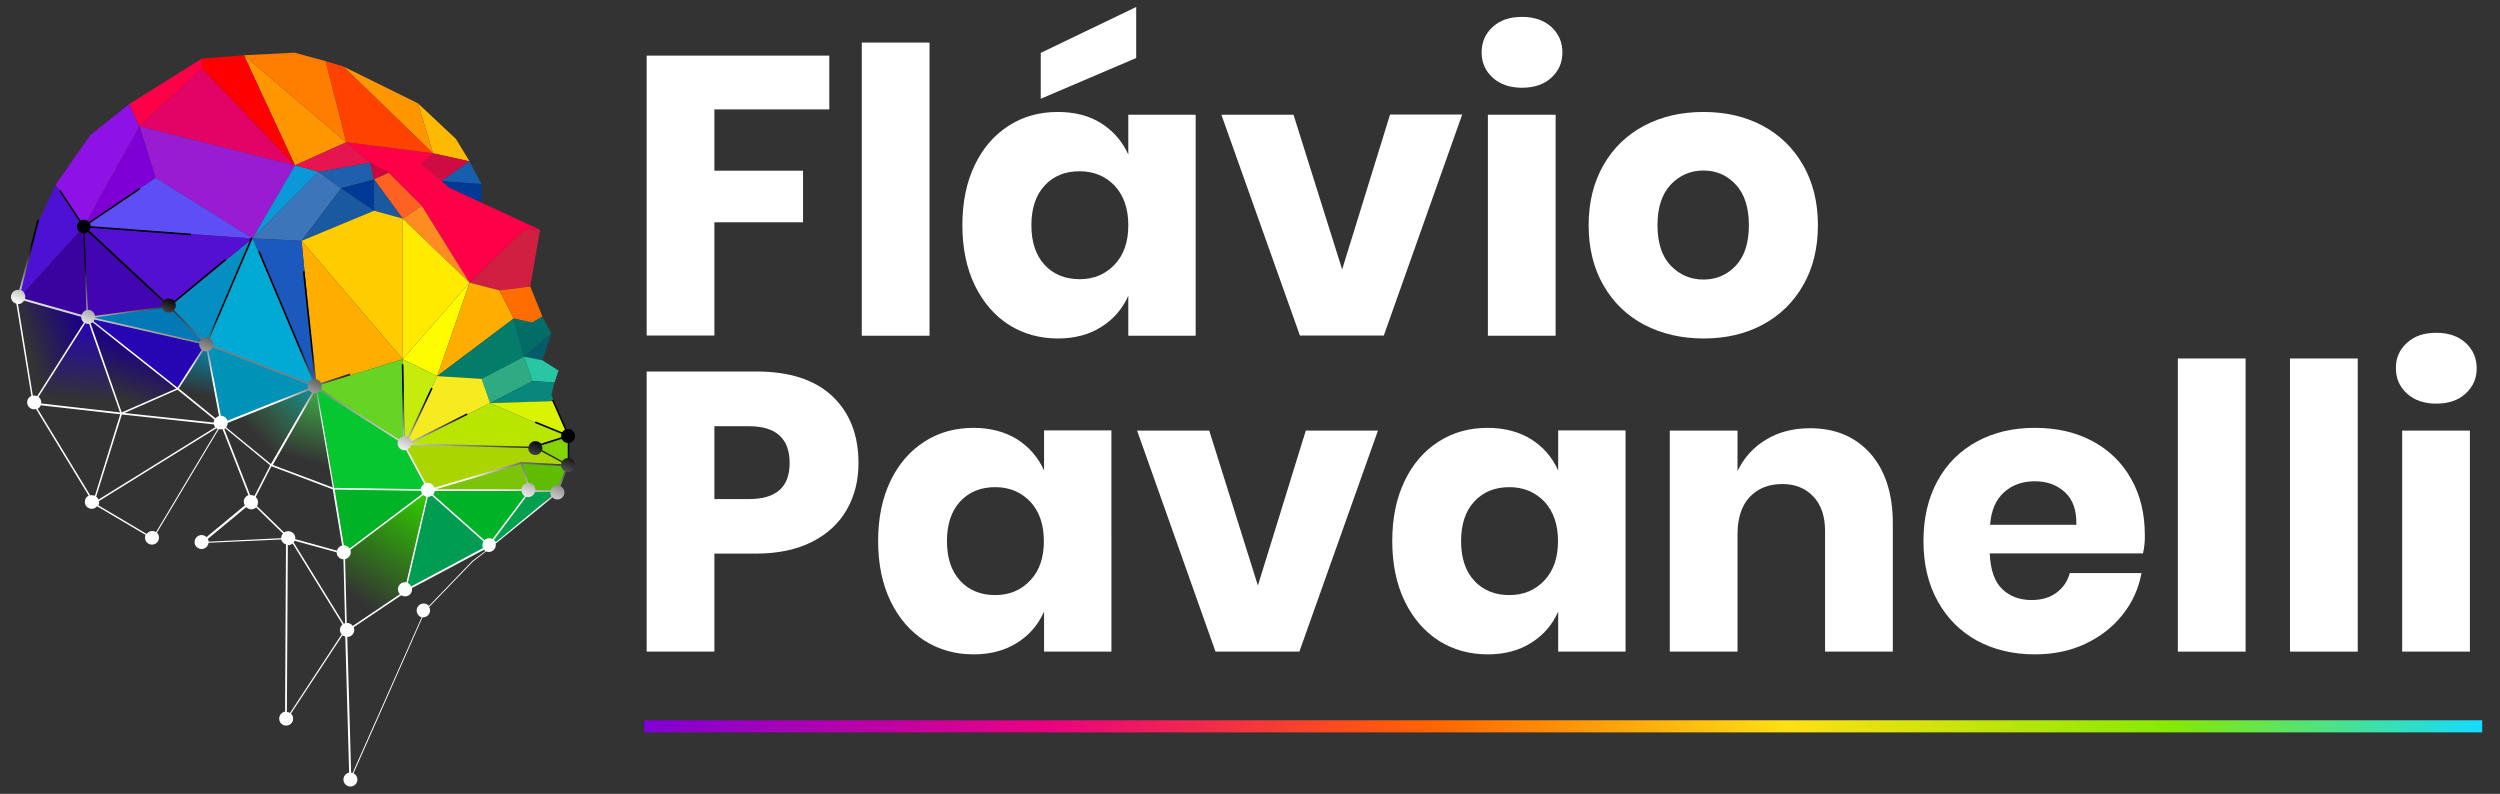
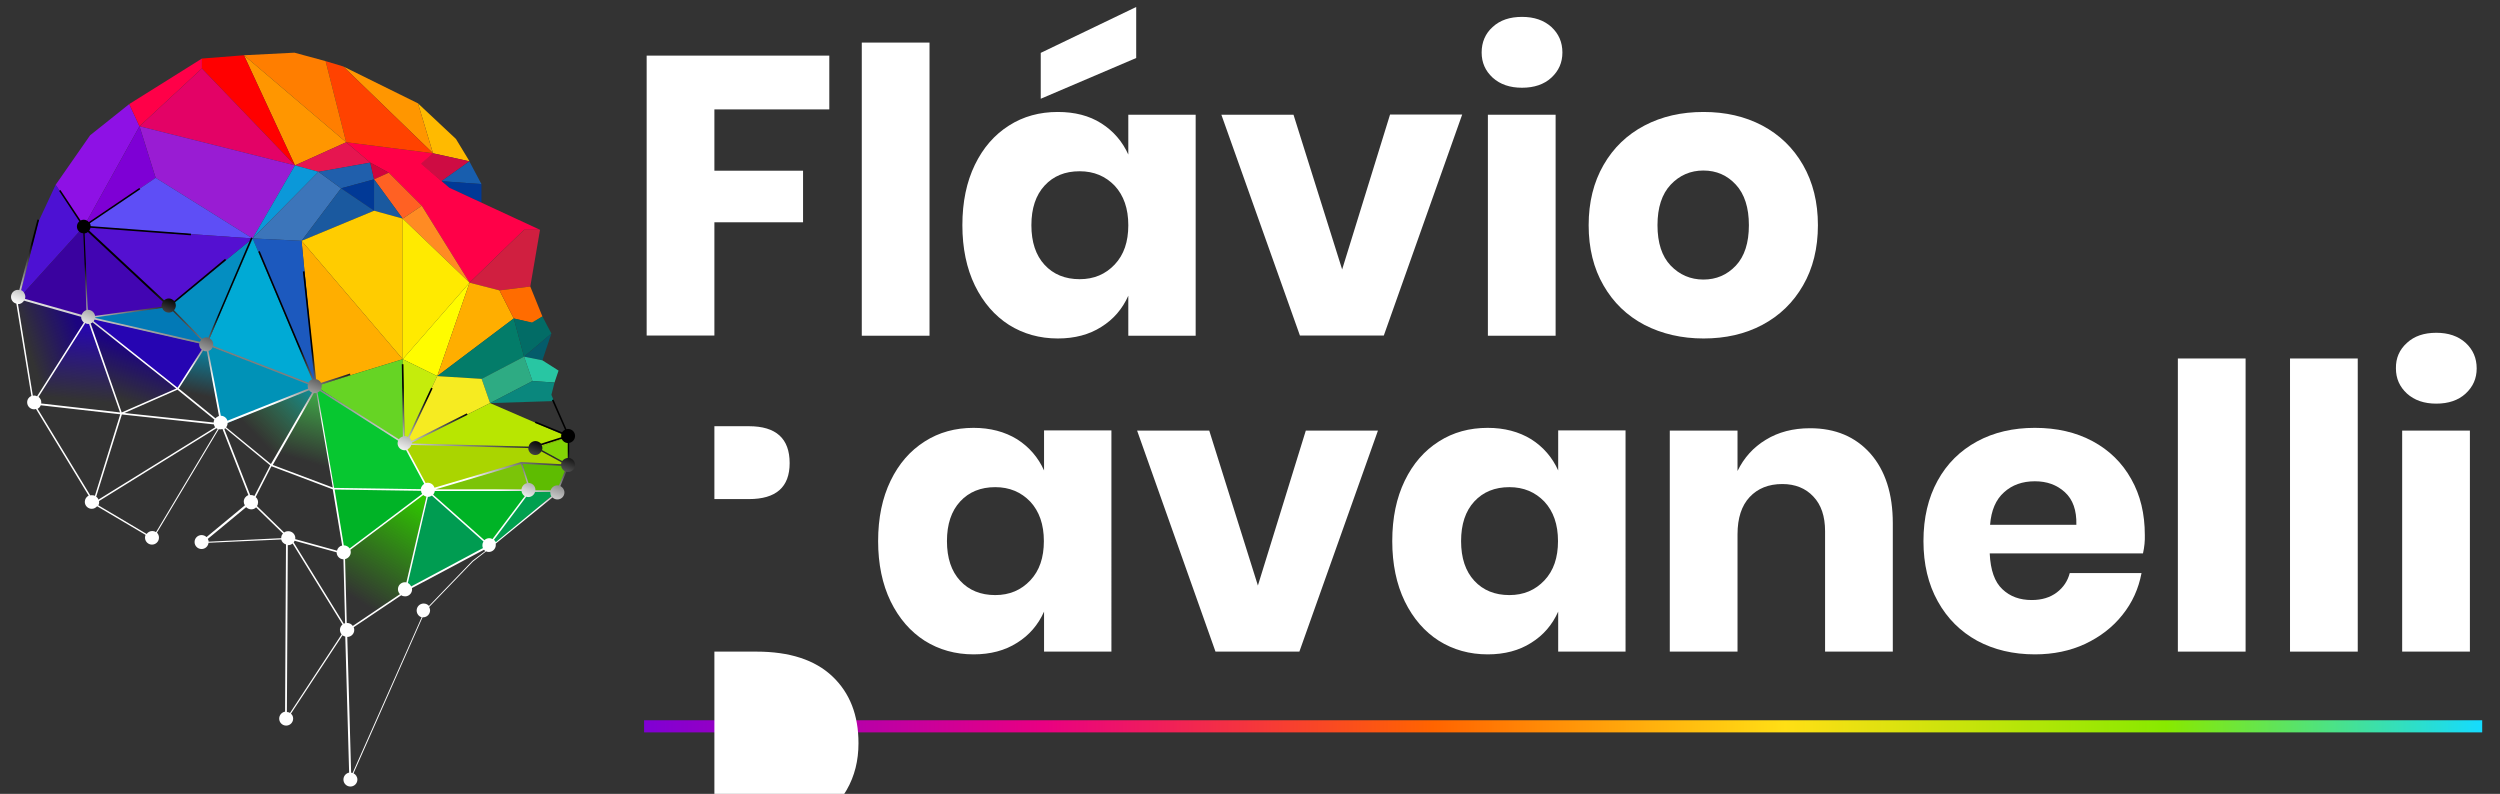
<svg xmlns="http://www.w3.org/2000/svg" id="Camada_1" x="0px" y="0px" viewBox="0 0 1362 432.5" style="enable-background:new 0 0 1362 432.5;" xml:space="preserve">
  <rect x="0" y="0" width="1362" height="432.5" fill="#333333" stroke="none" />
  <style type="text/css">	.st0{fill:url(#SVGID_1_);}	.st1{fill:url(#SVGID_00000075843067254021368240000001343405314643510693_);}	.st2{fill:#2605B2;}	.st3{fill:url(#SVGID_00000085948312944590930960000016947351622049816986_);}	.st4{fill:url(#SVGID_00000126305888736042602000000011821915805263628707_);}	.st5{fill:url(#SVGID_00000021091108966356774900000001162093339704382601_);}	.st6{fill:url(#SVGID_00000052817993369117698390000017060921341869179829_);}	.st7{fill:url(#SVGID_00000029725396572323818020000007666029224372295820_);}	.st8{fill:#8E11E5;}	.st9{fill:#FFBA00;}	.st10{fill:#CE0C43;}	.st11{fill:#185EAE;}	.st12{fill:#013996;}	.st13{fill:#FF0048;}	.st14{fill:#FF9600;}	.st15{fill:#FF4200;}	.st16{fill:#FF7E00;}	.st17{fill:#FF0000;}	.st18{fill:#E30266;}	.st19{fill:#991CD3;}	.st20{fill:#7E00D5;}	.st21{fill:#5E4EF6;}	.st22{fill:#E61550;}	.st23{fill:#0B98D9;}	.st24{fill:#3C75BA;}	.st25{fill:#205FAC;}	.st26{fill:#D1033D;}	.st27{fill:#FF6123;}	.st28{fill:#1A599F;}	.st29{fill:#FF8B23;}	.st30{fill:#FFCC00;}	.st31{fill:#FFEA00;}	.st32{fill:#FFFC00;}	.st33{fill:#D01F40;}	.st34{fill:#FFAE00;}	.st35{fill:#FF6C00;}	.st36{fill:#037C69;}	.st37{fill:#026C66;}	.st38{fill:#045B6A;}	.st39{fill:#2EAB83;}	.st40{fill:#28C6A3;}	.st41{fill:#0A877D;}	.st42{fill:#1C59BE;}	.st43{fill:#66D424;}	.st44{fill:#C5EC0C;}	.st45{fill:#F6EB21;}	.st46{fill:#B8E601;}	.st47{fill:#D9F300;}	.st48{fill:#00AAD5;}	.st49{fill:#048EC1;}	.st50{fill:#5410D1;}	.st51{fill:#4205B2;}	.st52{fill:#4D11D3;}	.st53{fill:#3A029F;}	.st54{fill:#0279B6;}	.st55{fill:#0092B7;}	.st56{fill:#07C730;}	.st57{fill:#AAD500;}	.st58{fill:#7BC408;}	.st59{fill:#83D305;}	.st60{fill:#00B326;}	.st61{fill:#009C51;}	.st62{fill:#5EBC01;}	.st63{fill:#01A04F;}	.st64{fill:url(#SVGID_00000090296380730890424310000013676545871665932210_);}	.st65{fill:url(#SVGID_00000058565150433434517700000007519787637303846305_);}	.st66{fill:#FFFFFF;}</style>
  <g>
    <linearGradient id="SVGID_1_" gradientUnits="userSpaceOnUse" x1="171.597" y1="204.751" x2="138.811" y2="236.659">
      <stop offset="0" style="stop-color:#0092B7" />
      <stop offset="1" style="stop-color:#40B449;stop-opacity:0" />
    </linearGradient>
    <polygon class="st0" points="147.7,252.5 171.9,210.7 171.9,210.3 120.3,230.2  " />
    <linearGradient id="SVGID_00000037672368866547128490000007686546445794206348_" gradientUnits="userSpaceOnUse" x1="115.722" y1="184.944" x2="109.574" y2="215.39">
      <stop offset="0" style="stop-color:#0092B7" />
      <stop offset="1" style="stop-color:#0092B7;stop-opacity:0" />
    </linearGradient>
    <polygon style="fill:url(#SVGID_00000037672368866547128490000007686546445794206348_);" points="96.8,211.9 119.2,230.1   120.3,229.3 112.6,187.9  " />
    <polygon class="st2" points="112.6,187.9 47.8,173 96.8,211.9  " />
    <linearGradient id="SVGID_00000127028372392859105850000007783324790613532088_" gradientUnits="userSpaceOnUse" x1="73.107" y1="189.776" x2="63.74" y2="216.707">
      <stop offset="0" style="stop-color:#1C0480" />
      <stop offset="1" style="stop-color:#1C0480;stop-opacity:0" />
    </linearGradient>
    <polygon style="fill:url(#SVGID_00000127028372392859105850000007783324790613532088_);" points="96.6,211.7 47.8,173 66.1,225.4    " />
    <linearGradient id="SVGID_00000050653607109301427690000004670151664377841342_" gradientUnits="userSpaceOnUse" x1="43.28" y1="180.175" x2="15.179" y2="190.127">
      <stop offset="0" style="stop-color:#1C0480" />
      <stop offset="0.995" style="stop-color:#1C0480;stop-opacity:0" />
    </linearGradient>
    <polygon style="fill:url(#SVGID_00000050653607109301427690000004670151664377841342_);" points="47.8,173 8.8,162 18.3,219.4  " />
    <linearGradient id="SVGID_00000027602280752940646030000017834605558062952376_" gradientUnits="userSpaceOnUse" x1="46.648" y1="176.67" x2="42.658" y2="217.898">
      <stop offset="0" style="stop-color:#2605B2" />
      <stop offset="1" style="stop-color:#2605B2;stop-opacity:0" />
    </linearGradient>
    <polygon style="fill:url(#SVGID_00000027602280752940646030000017834605558062952376_);" points="18.7,219.9 66.1,225.4 47.6,173   18.3,219.4  " />
    <linearGradient id="SVGID_00000139279605453652922670000013675695290627760816_" gradientUnits="userSpaceOnUse" x1="229.394" y1="271.209" x2="194.707" y2="326.972">
      <stop offset="0" style="stop-color:#2FC700" />
      <stop offset="1" style="stop-color:#2FC700;stop-opacity:0" />
    </linearGradient>
    <polygon style="fill:url(#SVGID_00000139279605453652922670000013675695290627760816_);" points="220.5,322.4 233.1,266.8   187.5,301.7 188.4,344.4  " />
    <linearGradient id="SVGID_00000067958416755656576460000010506618797127917194_" gradientUnits="userSpaceOnUse" x1="178.796" y1="211.025" x2="167.087" y2="251.421">
      <stop offset="0" style="stop-color:#40B449" />
      <stop offset="1" style="stop-color:#40B449;stop-opacity:0" />
    </linearGradient>
    <polygon style="fill:url(#SVGID_00000067958416755656576460000010506618797127917194_);" points="181.8,265.5 172,210.5   147.9,252.8  " />
    <polygon class="st8" points="30.3,100.7 45.6,123.5 76,68.8 70.4,56.7 49.1,73.7  " />
    <polygon class="st9" points="235.9,83.5 255.8,87.9 248.4,75.7 227.7,56.3  " />
    <polygon class="st10" points="240.5,98.7 255.7,87.9 235.7,83.5 229.3,89.2  " />
    <polygon class="st11" points="262.3,100.3 255.7,87.9 240.5,98.7  " />
    <polygon class="st12" points="262.3,110.4 262.3,100.3 240.5,98.7 244.6,102.3  " />
    <polygon class="st13" points="188.6,77.5 201.7,88.6 211.8,94.1 229.8,112.1 255.8,154 285.5,125.2 294.2,125.2 244.8,102.3   229.5,89.2 235.9,83.5  " />
    <polygon class="st14" points="235.9,83.5 227.7,56.3 187,36.2  " />
    <polygon class="st15" points="188.6,77.5 235.9,83.5 187,36.2 177.4,33.3  " />
    <polygon class="st16" points="132.9,30.1 188.6,77.5 177.4,33.3 160.4,28.7  " />
    <polygon class="st14" points="188.6,77.5 132.9,30.1 160.7,90.1  " />
    <polygon class="st17" points="110,37.3 160.7,90.1 132.9,30.1 110,31.9  " />
    <polygon class="st13" points="110,37.3 110,31.9 70.4,56.7 76,68.8  " />
    <polygon class="st18" points="76,68.8 160.7,90.1 110,37.3  " />
    <polygon class="st19" points="84.8,96.9 137.6,129.9 160.7,90.1 76,68.8  " />
    <polygon class="st20" points="84.8,96.9 76,68.8 45.6,123.5  " />
    <polygon class="st21" points="45.6,123.5 137.6,129.9 84.8,96.9  " />
    <polygon class="st22" points="173.5,93.6 201.7,88.6 188.6,77.5 160.7,90.1  " />
    <polygon class="st23" points="173.5,93.6 160.7,90.1 137.6,129.9  " />
    <polygon class="st24" points="164.3,131.2 185.8,102.6 173.5,93.6 137.6,129.9  " />
    <polygon class="st25" points="185.8,102.6 203.8,97.7 201.7,88.6 173.5,93.6  " />
    <polygon class="st12" points="203.8,97.7 185.8,102.6 203.8,114.8  " />
    <polygon class="st26" points="211.8,94.1 201.7,88.6 203.8,97.7  " />
    <polygon class="st27" points="219.4,119.1 229.8,112.1 211.8,94.1 203.8,97.7  " />
    <polygon class="st28" points="203.8,114.8 185.8,102.6 164.3,131.2  " />
    <polygon class="st28" points="219.4,119.1 203.8,97.7 203.8,114.8  " />
    <polygon class="st29" points="255.8,154 229.8,112.1 219.4,119.1  " />
    <polygon class="st30" points="219.4,195.7 219.4,119.1 203.8,114.8 164.3,131.2  " />
    <polygon class="st31" points="255.8,154 219.4,119.1 219.4,195.7  " />
    <polygon class="st32" points="255.8,154 219.4,195.7 238.2,204.9  " />
    <polygon class="st33" points="288.9,156.1 294.2,125.2 285.5,125.2 255.8,154 272.1,158.2  " />
    <polygon class="st34" points="279.9,173.5 272.1,158.2 255.8,154 238.2,204.9  " />
    <polygon class="st35" points="295.5,172.4 288.9,156.1 272.1,158.2 279.9,173.5 290.1,176  " />
    <polygon class="st36" points="285.5,194.3 279.9,173.5 238.2,204.9 262.4,206.4  " />
    <polygon class="st37" points="295.5,172.4 289.8,175.7 279.9,173.5 285.5,194.3 300.4,181.7  " />
    <polygon class="st38" points="285.5,194.3 295.5,196.3 300.4,181.7  " />
    <polygon class="st39" points="290.1,207.6 285.5,194.3 262.4,206.4 267,219.6  " />
    <polygon class="st40" points="304.3,201.9 295.5,196.3 285.5,194.3 290.1,207.6 302.1,208.4  " />
    <polygon class="st41" points="290.1,207.6 267,219.6 301.8,218.5 300.4,215.1 302.1,208.4  " />
    <polygon class="st34" points="219.4,195.7 164.3,131.2 171.9,210.3  " />
    <polygon class="st42" points="171.9,210.3 164.3,131.2 137.6,129.9  " />
    <polygon class="st43" points="220.5,242.9 219.4,195.7 171.9,210.3  " />
    <polygon class="st44" points="238.2,204.9 219.4,195.7 220.5,242.9  " />
    <polygon class="st45" points="220.5,242.9 267,219.6 262.4,206.4 238.2,204.9  " />
    <polygon class="st46" points="292.2,244.1 309.7,238.1 267,219.6 220.5,242.9  " />
-     <polygon class="st47" points="301.8,218.5 267,219.6 309.7,238.1  " />
    <polygon class="st48" points="171.9,210.3 137.6,129.9 112.6,187.9  " />
    <polygon class="st49" points="112.6,187.9 137.6,129.9 92.2,167  " />
    <polygon class="st50" points="46,123.9 92.2,167 137.6,129.9 45.6,123.5  " />
    <polygon class="st51" points="92.2,167 45.6,123.5 47.8,173  " />
    <polygon class="st52" points="10.4,162.4 45.6,123.5 30.3,100.7 20.7,121.3  " />
    <polygon class="st53" points="47.8,173 45.6,123.5 10.4,162.4  " />
    <polygon class="st54" points="112.6,187.9 92.2,167 47.8,173  " />
    <polygon class="st55" points="120.5,231.9 171.9,210.3 112.6,187.9  " />
    <polygon class="st56" points="182,266.8 233.6,267.8 220.3,242 171.9,210.3  " />
    <polygon class="st57" points="284.6,252.7 309.7,253.4 292.2,244.1 219.9,242 233.6,267.8  " />
    <polygon class="st58" points="284.3,252.1 233.3,267.2 289,267.2  " />
    <polygon class="st59" points="309.7,238.1 291.8,244.1 309.7,253.4  " />
    <polygon class="st60" points="233.3,267.2 182,266.8 187.5,301.7  " />
    <polygon class="st61" points="267.4,297.1 233.3,267.2 221,321.2  " />
    <polygon class="st60" points="289.3,267.2 233.6,267.2 266,297.1  " />
    <polygon class="st62" points="309.7,253.4 284.3,252.3 289,267.7 303.7,267.5  " />
    <polygon class="st63" points="303.7,267.5 288.4,267.4 267.7,295.4 268.5,297.3  " />
    <linearGradient id="SVGID_00000080171966645782192950000013651958159600717239_" gradientUnits="userSpaceOnUse" x1="165.618" y1="190.016" x2="153.416" y2="221.485">
      <stop offset="0" style="stop-color:#000000" />
      <stop offset="1" style="stop-color:#FFFFFF" />
    </linearGradient>
    <path style="fill:url(#SVGID_00000080171966645782192950000013651958159600717239_);" d="M291.7,240.3c-1.8,0-3.4,1.3-3.7,3  l-63.6-1.7c0-0.1,0-0.1,0-0.2c0-0.1,0-0.1,0-0.2l30.3-15.2l-0.4-0.8l-30.1,15.1c-0.1-0.2-0.2-0.5-0.3-0.7l0,0  c-0.1-0.1-0.1-0.1-0.1-0.2c-0.1-0.1-0.2-0.3-0.3-0.4l-0.1-0.1l0,0c-0.1-0.1-0.3-0.2-0.4-0.3l12.7-27l-0.8-0.4L222.3,238  c-0.3-0.1-0.6-0.2-0.8-0.3c-0.2,0-0.3-0.1-0.5-0.1v0c-0.2,0-0.4,0-0.6,0l-0.6-39.2l-0.9,0l0.6,39.4c-0.9,0.2-1.7,0.8-2.2,1.5  l-42.5-27c0.3-0.6,0.5-1.2,0.5-1.9c0-0.3-0.1-0.6-0.1-0.9l15.7-5.1c-0.1-0.3-0.2-0.6-0.2-0.9l-15.8,5.1c-0.5-1-1.5-1.8-2.7-2  l-6.3-58.8l-0.9,0.1l6.3,58.6c-0.1,0-0.2,0-0.4,0l-29.4-69.7l-0.8,0.3l29.3,69.6c-0.9,0.3-1.6,1-2,1.8l-51.9-20.1  c0.1-0.3,0.1-0.6,0.1-0.8c0-1.4-0.8-2.7-2-3.3l23.4-54.6l-0.8-0.3L113.5,184c-0.3-0.1-0.7-0.2-1.1-0.2c-0.9,0-1.6,0.3-2.3,0.8  L94.8,169c0.6-0.7,1-1.6,1-2.6c0-0.6-0.2-1.2-0.4-1.7l27.8-23l-0.6-0.7l-27.7,23c-0.7-0.8-1.8-1.4-2.9-1.4c-1,0-1.9,0.4-2.6,1  l-40.8-38c0.3-0.4,0.6-0.9,0.7-1.5l54.7,4.1l0.1-0.9l-54.7-4.1c0-0.6-0.2-1.1-0.4-1.6l27.4-18.5l-0.5-0.7L48.4,121  c-0.7-0.8-1.7-1.3-2.8-1.3c-0.6,0-1.2,0.2-1.7,0.4l-11-16.6l-0.7,0.5l11,16.6c-0.8,0.7-1.3,1.7-1.3,2.8c0,2,1.5,3.6,3.5,3.7  l1.7,41.8c-1.2,0.4-2.2,1.4-2.6,2.6l-30.9-8.7c0.1-0.4,0.2-0.7,0.2-1.1c0-0.8-0.3-1.6-0.7-2.3v0c-0.2-0.2-0.4-0.4-0.6-0.7l0,0  c-0.3-0.3-0.6-0.5-1-0.6l9.8-38.3l-0.9-0.2L10.5,158c-0.2,0-0.4-0.1-0.7-0.1c-2.1,0-3.8,1.7-3.8,3.8c0,1.8,1.2,3.3,2.9,3.7  l8.2,50.3c-1.4,0.6-2.3,1.9-2.3,3.5c0,2.1,1.7,3.8,3.8,3.8c0.4,0,0.7-0.1,1-0.2l28.7,47.2c-1.2,0.6-2.1,1.9-2.1,3.4  c0,2.1,1.7,3.8,3.8,3.8c1.2,0,2.2-0.6,2.9-1.4l26.4,15.6c-0.2,0.5-0.3,1-0.3,1.5c0,2.1,1.7,3.8,3.8,3.8c2.1,0,3.8-1.7,3.8-3.8  c0-1.1-0.4-2-1.1-2.7l33.7-56.4c0.3,0.1,0.6,0.1,0.9,0.1c0.4,0,0.7-0.1,1.1-0.2l14.1,36c-1.4,0.6-2.5,1.9-2.5,3.6  c0,0.7,0.2,1.4,0.6,2l-20.9,17.3c-0.7-0.7-1.7-1.1-2.7-1.1c-2.1,0-3.8,1.7-3.8,3.8s1.7,3.8,3.8,3.8c2,0,3.6-1.5,3.8-3.4l39.6-1.8  c0.3,1.3,1.3,2.3,2.6,2.7l-0.5,91.1c-1.8,0.3-3.2,1.9-3.2,3.8c0,2.1,1.7,3.8,3.8,3.8c2.1,0,3.8-1.7,3.8-3.8c0-1.1-0.4-2-1.2-2.7  l28.1-42.7c0.4,0.3,0.9,0.6,1.5,0.7l2.1,74.1c-1.8,0.4-3.1,1.9-3.1,3.8c0,2.1,1.7,3.8,3.8,3.8c2.1,0,3.8-1.7,3.8-3.8  c0-1.5-0.9-2.8-2.1-3.4l37.6-85c0.1,0,0.2,0,0.3,0c2.1,0,3.8-1.7,3.8-3.8c0-0.6-0.2-1.2-0.5-1.8l23.8-24.7l7.2-5.6  c0.5,0.2,1,0.3,1.5,0.3c2.1,0,3.8-1.7,3.8-3.8c0-0.3,0-0.5-0.1-0.7L301,271c0.7,0.7,1.6,1.1,2.7,1.1c2.1,0,3.8-1.7,3.8-3.8  c0-1.5-0.9-2.8-2.2-3.5l3.2-7.8c0.3,0.1,0.6,0.1,1,0.1c2.1,0,3.8-1.7,3.8-3.8c0-1.9-1.4-3.5-3.2-3.8l0-8.2c1.8-0.3,3.2-1.9,3.2-3.8  c0-2.1-1.7-3.8-3.8-3.8c-0.3,0-0.6,0-0.9,0.1l-7.1-16.2l-0.8,0.4l7.1,16.1c-0.6,0.3-1.2,0.8-1.6,1.4l-14.4-5.9  c-0.1,0.3-0.3,0.5-0.4,0.8l14.5,5.9c-0.1,0.4-0.2,0.8-0.2,1.2c0,0.2,0,0.5,0.1,0.7l-11,3.5C294,240.9,292.9,240.3,291.7,240.3z   M174.3,213l42.6,27.1c-0.2,0.4-0.3,0.9-0.3,1.4c0,2.1,1.7,3.8,3.8,3.8c0.3,0,0.5,0,0.8-0.1l9.9,18.4c-1,0.6-1.7,1.7-1.9,2.9  l-47.2-0.7l-9-52C173.6,213.6,174,213.3,174.3,213z M230,269.1l-39.5,29.7c-0.7-1-1.9-1.7-3.2-1.7c0,0,0,0,0,0l-5-30.4l47.1,0.7  C229.4,268,229.6,268.6,230,269.1z M171,214.1c0.2,0,0.4,0.1,0.6,0.1c0.3,0,0.5,0,0.8-0.1l8.9,51.5l-32.7-12.3L171,214.1z   M168.4,212.6c0.4,0.6,1,1,1.6,1.3l-22.4,38.9l-24.4-20c0.5-0.7,0.8-1.5,0.8-2.3c0-0.1,0-0.1,0-0.1L168.4,212.6z M96.7,212.3  l20.1,16.3c-0.3,0.5-0.4,1-0.4,1.6L67.8,225L96.7,212.3z M66.3,224.7l-16.9-48.5c0.4-0.1,0.7-0.3,1-0.6L96,211.7L66.3,224.7z   M96.7,211.2L51,175c0.2-0.3,0.4-0.6,0.5-0.9l57.1,13c0,0.2-0.1,0.4-0.1,0.5c0,1.2,0.5,2.2,1.4,2.9L96.7,211.2z M92,170.3  c0.8,0,1.6-0.3,2.2-0.7l15.4,15.5c-0.3,0.3-0.5,0.7-0.7,1.1l-57-13c0-0.1,0-0.2,0-0.3l36.5-5.1C88.9,169.3,90.3,170.3,92,170.3z   M46.1,127.2c0.7-0.1,1.3-0.4,1.8-0.8l40.7,37.9c0,0,0,0,0,0l0.1,0.1c-0.4,0.6-0.7,1.4-0.7,2.2c0,0.2,0,0.4,0.1,0.5l-36.3,5  c-0.3-1.8-1.8-3.2-3.6-3.3c-0.1,0-0.3,0-0.4,0L46.1,127.2z M48,176.5c0.2,0,0.3,0,0.5-0.1l16.9,48.3l-43-4.9c0-0.2,0.1-0.4,0.1-0.6  c0-1.2-0.6-2.3-1.5-3l25.5-40.2C46.9,176.3,47.5,176.5,48,176.5z M18.6,215.5c-0.2,0-0.4,0-0.7,0.1l-8.1-49.9c0,0,0,0,0,0  c1.4,0,2.6-0.8,3.3-1.9l31.1,8.8c0,0,0,0.1,0,0.1c0,1.2,0.6,2.3,1.5,3l-25.5,40.2C19.7,215.6,19.2,215.5,18.6,215.5z M50.1,269.8  c-0.3,0-0.6,0-0.9,0.1l-28.7-47.2c0.8-0.4,1.4-1.1,1.7-1.9l43.3,4.9l-13.8,44.4C51.2,269.9,50.7,269.8,50.1,269.8z M52.4,270.6  l14-44.8l50.1,5.4c0.1,0.6,0.4,1.1,0.7,1.6l-63.6,39.4C53.4,271.5,53,271,52.4,270.6z M85,289.9c-0.6-0.4-1.3-0.6-2-0.6  c-1.3,0-2.4,0.6-3.1,1.6l-26.3-15.6c0.3-0.5,0.4-1.1,0.4-1.7c0-0.2,0-0.4-0.1-0.6l64-39.7c0.2,0.2,0.4,0.3,0.7,0.4L85,289.9z   M117.4,227.9l-19.7-16l0,0l-0.3-0.2l13.3-20.7c0.5,0.3,1.1,0.4,1.7,0.4c0.1,0,0.2,0,0.3,0l6.6,35.2  C118.6,226.9,117.9,227.3,117.4,227.9z M120.3,226.5C120.3,226.5,120.3,226.6,120.3,226.5l-6.7-35.3c1-0.3,1.8-1,2.2-2l51.9,20.1  c-0.1,0.3-0.1,0.6-0.1,0.9c0,0.5,0.1,1,0.3,1.5l-44,17.5C123.5,227.7,122,226.5,120.3,226.5z M122.2,233.7c0.2-0.1,0.4-0.2,0.5-0.4  l24.5,20.2l-8.6,16.7c-0.5-0.3-1.2-0.5-1.8-0.5c-0.2,0-0.3,0-0.5,0L122.2,233.7z M153.2,293.2C153.2,293.2,153.2,293.2,153.2,293.2  l-39.5,1.9c-0.1-0.6-0.2-1.1-0.5-1.5l20.9-17.3c0.7,0.7,1.7,1.2,2.8,1.2c1,0,2-0.4,2.6-1.1l14.7,14.3  C153.5,291.3,153.2,292.2,153.2,293.2z M154.8,290.1L140,275.7c0.4-0.6,0.6-1.3,0.6-2.1c0-1.1-0.5-2.1-1.3-2.8l8.3-16.3l0.3-0.5  l33.4,12.6l5.1,30.6c-1.4,0.3-2.5,1.4-2.8,2.8l-22.8-6.3c0-0.2,0.1-0.4,0.1-0.5c0-2.1-1.7-3.8-3.8-3.8  C156.2,289.4,155.4,289.6,154.8,290.1z M186.1,345.6L158,388.4c-0.5-0.3-1.1-0.5-1.7-0.5l0.5-90.9c0.1,0,0.1,0,0.2,0  c0.9,0,1.7-0.3,2.4-0.9l27.2,44.1c-0.8,0.7-1.4,1.7-1.4,2.9C185.2,344.1,185.6,345,186.1,345.6z M187.3,339.8L160,295.5  c0.2-0.3,0.4-0.6,0.5-0.9l22.9,6.3v0c0,2.1,1.7,3.8,3.7,3.8l0.9,34.8C187.8,339.6,187.6,339.7,187.3,339.8z M188.9,339.3l-0.9-34.7  c1.7-0.4,3.1-1.9,3.1-3.8c0-0.5-0.1-0.9-0.2-1.3l39.7-29.8c0.5,0.4,1,0.7,1.7,0.9l-10.9,46.7c-0.3-0.1-0.5-0.1-0.8-0.1  c-2.1,0-3.8,1.7-3.8,3.8c0,1,0.4,2,1.1,2.7L192.2,341c-0.7-1-1.8-1.6-3.1-1.6C189,339.3,189,339.3,188.9,339.3z M263.1,298.6  L224,319.5c-0.4-0.8-1-1.5-1.8-1.9l10.9-46.9c0,0,0,0,0,0c0.8,0,1.6-0.3,2.2-0.7l28.1,25c-0.4,0.6-0.6,1.3-0.6,2  C262.8,297.6,262.9,298.2,263.1,298.6z M257.4,305.5l-23.7,24.6c-0.7-0.8-1.7-1.3-2.9-1.3c-2.1,0-3.8,1.7-3.8,3.8  c0,1.7,1.1,3.2,2.7,3.7l-37.6,84.8c-0.3-0.1-0.5-0.1-0.8-0.1l-2.1-74c2.1,0,3.8-1.7,3.8-3.8c0-0.5-0.1-1-0.3-1.5l25.9-17.4  c0.6,0.4,1.3,0.6,2.1,0.6c2.1,0,3.8-1.7,3.8-3.8c0-0.3,0-0.5-0.1-0.7l39.3-20.9c0.2,0.3,0.4,0.5,0.7,0.7L257.4,305.5z M266.6,293.2  c-1.1,0-2,0.4-2.7,1.1L236,269.5c0.5-0.6,0.8-1.3,0.9-2h47.2c0.2,1.2,0.8,2.2,1.8,2.8l-17.6,23.4  C267.8,293.4,267.2,293.2,266.6,293.2z M237.3,266.6l46.5-13.8l3.3,10.4c-1.6,0.4-2.8,1.7-3,3.4H237.3z M270.1,295.4  c-0.2-0.5-0.6-1-1-1.3l17.6-23.5c0.4,0.1,0.7,0.2,1.1,0.2c1.8,0,3.2-1.2,3.7-2.8h8.3c0,0.1,0,0.2,0,0.3c0,0.8,0.2,1.5,0.6,2.1  L270.1,295.4z M304.5,264.5c-0.3-0.1-0.6-0.1-0.8-0.1c-1.7,0-3.2,1.1-3.7,2.7h-8.3c0-0.1,0-0.1,0-0.2c0-2.1-1.7-3.8-3.8-3.8  l-3.3-10.4l21.1,1.1c0.2,1.3,0.9,2.3,2,2.9L304.5,264.5z M306,239.1c0.6,1.3,1.8,2.2,3.3,2.3v8.1c-1.2,0.1-2.3,0.7-3,1.7l-11-6  c0.1-0.3,0.2-0.7,0.2-1c0-0.6-0.1-1.1-0.4-1.6L306,239.1z M305.9,251.9c-0.1,0.3-0.2,0.7-0.2,1l-21.7-1.2l-0.1,0l-47.2,14  c-0.5-1.6-1.9-2.7-3.7-2.7c-0.4,0-0.8,0.1-1.1,0.2l-9.9-18.4c1-0.5,1.7-1.3,2.1-2.4l63.7,1.7c0,2.1,1.7,3.8,3.8,3.8  c1.5,0,2.7-0.8,3.3-2L305.9,251.9z" />
  </g>
  <linearGradient id="SVGID_00000129907046571480430970000017992634955376605842_" gradientUnits="userSpaceOnUse" x1="350.911" y1="395.662" x2="1352.354" y2="395.662">
    <stop offset="0" style="stop-color:#8000D4" />
    <stop offset="0.217" style="stop-color:#E90082" />
    <stop offset="0.429" style="stop-color:#FF6400" />
    <stop offset="0.621" style="stop-color:#FFDF15" />
    <stop offset="0.828" style="stop-color:#88E900" />
    <stop offset="1" style="stop-color:#15DBFF" />
  </linearGradient>
  <rect x="350.9" y="392.4" style="fill:url(#SVGID_00000129907046571480430970000017992634955376605842_);" width="1001.4" height="6.6" />
  <g>
    <path class="st66" d="M451.8,30.3v29.3h-62.6v33.4h48.3v28.1h-48.3v61.7h-36.9V30.3H451.8z" />
    <path class="st66" d="M506.4,23.2v159.7h-36.9V23.2H506.4z" />
    <path class="st66" d="M600,67.2c6.6,4.2,11.5,9.9,14.7,17V62.5h36.7v120.4h-36.7v-21.8c-3.2,7.2-8.1,12.9-14.7,17  c-6.6,4.2-14.5,6.3-23.7,6.3c-9.9,0-18.8-2.5-26.6-7.4c-7.8-5-14-12.1-18.6-21.5c-4.5-9.3-6.8-20.3-6.8-32.8  c0-12.7,2.3-23.6,6.8-32.9c4.5-9.3,10.7-16.4,18.6-21.4c7.8-5,16.7-7.4,26.6-7.4C585.5,61,593.4,63,600,67.2z M569.1,101.1  c-4.8,5.2-7.2,12.4-7.2,21.6c0,9.2,2.4,16.4,7.2,21.6c4.8,5.2,11.2,7.8,19.1,7.8c7.8,0,14.1-2.7,19.1-8c5-5.3,7.4-12.4,7.4-21.4  c0-9.1-2.5-16.2-7.4-21.5c-5-5.2-11.3-7.9-19.1-7.9C580.2,93.3,573.9,95.9,569.1,101.1z M619,31.6l-52,22.2v-25l52-25V31.6z" />
    <path class="st66" d="M731.2,146.8l26.1-84.4h39.3l-42.7,120.4h-45.7L665.4,62.5h39.3L731.2,146.8z" />
    <path class="st66" d="M813.2,14.7c4-3.7,9.3-5.5,16-5.5c6.6,0,11.9,1.8,16,5.5c4,3.7,6,8.3,6,13.9c0,5.5-2,10-6,13.7  c-4,3.7-9.4,5.5-16,5.5c-6.6,0-11.9-1.8-16-5.5c-4-3.7-6-8.2-6-13.7C807.2,23,809.2,18.3,813.2,14.7z M847.5,62.5v120.4h-36.9V62.5  H847.5z" />
    <path class="st66" d="M960.1,68.4c9.4,5,16.8,12.1,22.2,21.5c5.4,9.4,8.1,20.3,8.1,32.8s-2.7,23.5-8.1,32.8  c-5.4,9.4-12.8,16.5-22.2,21.5c-9.4,5-20.1,7.4-32,7.4c-11.9,0-22.7-2.5-32.2-7.4c-9.5-5-16.9-12.1-22.3-21.5  c-5.4-9.3-8.1-20.3-8.1-32.8s2.7-23.4,8.1-32.8c5.4-9.4,12.8-16.5,22.3-21.5c9.5-5,20.2-7.4,32.2-7.4C940,61,950.6,63.4,960.1,68.4  z M910.2,100.6c-4.8,5.1-7.2,12.5-7.2,22.1c0,9.6,2.4,17,7.2,22c4.8,5,10.8,7.6,17.8,7.6c7,0,12.9-2.5,17.7-7.6  c4.7-5,7.1-12.4,7.1-22c0-9.6-2.4-17-7.1-22.1c-4.7-5.1-10.6-7.7-17.7-7.7C921,92.9,915,95.5,910.2,100.6z" />
-     <path class="st66" d="M389.2,301.5V355h-36.9V202.4h59.8c18.1,0,31.9,4.5,41.4,13.5c9.5,9,14.2,21.1,14.2,36.4  c0,9.5-2.1,17.9-6.4,25.4c-4.2,7.4-10.5,13.2-18.9,17.5c-8.3,4.2-18.5,6.4-30.4,6.4H389.2z M430.2,252.3c0-13.4-7.4-20.1-22.2-20.1  h-18.8v39.7H408C422.8,271.9,430.2,265.4,430.2,252.3z" />
+     <path class="st66" d="M389.2,301.5V355h-36.9h59.8c18.1,0,31.9,4.5,41.4,13.5c9.5,9,14.2,21.1,14.2,36.4  c0,9.5-2.1,17.9-6.4,25.4c-4.2,7.4-10.5,13.2-18.9,17.5c-8.3,4.2-18.5,6.4-30.4,6.4H389.2z M430.2,252.3c0-13.4-7.4-20.1-22.2-20.1  h-18.8v39.7H408C422.8,271.9,430.2,265.4,430.2,252.3z" />
    <path class="st66" d="M554.1,239.3c6.6,4.2,11.5,9.9,14.7,17v-21.8h36.7V355h-36.7v-21.8c-3.2,7.2-8.1,12.9-14.7,17  c-6.6,4.2-14.5,6.3-23.7,6.3c-9.9,0-18.8-2.5-26.6-7.4c-7.8-5-14-12.1-18.6-21.5c-4.5-9.3-6.8-20.3-6.8-32.8  c0-12.7,2.3-23.6,6.8-32.9c4.5-9.3,10.7-16.4,18.6-21.4c7.8-5,16.7-7.4,26.6-7.4C539.5,233.1,547.4,235.2,554.1,239.3z   M523.1,273.2c-4.8,5.2-7.2,12.4-7.2,21.6c0,9.2,2.4,16.4,7.2,21.6c4.8,5.2,11.2,7.8,19.1,7.8c7.8,0,14.1-2.7,19.1-8  c5-5.3,7.4-12.4,7.4-21.4c0-9.1-2.5-16.2-7.4-21.5c-5-5.2-11.3-7.9-19.1-7.9C534.3,265.4,527.9,268,523.1,273.2z" />
    <path class="st66" d="M685.3,319l26.1-84.4h39.3L707.9,355h-45.7l-42.7-120.4h39.3L685.3,319z" />
    <path class="st66" d="M834.2,239.3c6.6,4.2,11.5,9.9,14.7,17v-21.8h36.7V355h-36.7v-21.8c-3.2,7.2-8.1,12.9-14.7,17  c-6.6,4.2-14.5,6.3-23.7,6.3c-9.9,0-18.8-2.5-26.6-7.4c-7.8-5-14-12.1-18.6-21.5c-4.5-9.3-6.8-20.3-6.8-32.8  c0-12.7,2.3-23.6,6.8-32.9c4.5-9.3,10.7-16.4,18.6-21.4c7.8-5,16.7-7.4,26.6-7.4C819.6,233.1,827.5,235.2,834.2,239.3z   M803.2,273.2c-4.8,5.2-7.2,12.4-7.2,21.6c0,9.2,2.4,16.4,7.2,21.6c4.8,5.2,11.2,7.8,19.1,7.8c7.8,0,14.1-2.7,19.1-8  c5-5.3,7.4-12.4,7.4-21.4c0-9.1-2.5-16.2-7.4-21.5c-5-5.2-11.3-7.9-19.1-7.9C814.4,265.4,808,268,803.2,273.2z" />
    <path class="st66" d="M1019,247.1c8.1,9.2,12.2,21.9,12.2,38V355h-36.9v-65.6c0-8.1-2.1-14.4-6.4-18.9c-4.2-4.5-9.9-6.8-16.9-6.8  c-7.5,0-13.4,2.4-17.8,7.1c-4.4,4.7-6.6,11.5-6.6,20.3V355h-36.9V234.6h36.9v22c3.5-7.2,8.6-12.9,15.4-17  c6.8-4.2,14.9-6.3,24.1-6.3C999.9,233.3,1010.8,237.9,1019,247.1z" />
    <path class="st66" d="M1167.5,301.5H1084c0.4,9.1,2.7,15.6,6.9,19.5c4.2,4,9.5,5.9,16,5.9c5.5,0,10-1.4,13.6-4.1  c3.6-2.7,6-6.3,7.1-10.6h39.1c-1.6,8.5-5,16.1-10.4,22.8c-5.3,6.7-12.1,11.9-20.3,15.8c-8.2,3.8-17.3,5.7-27.4,5.7  c-11.8,0-22.3-2.5-31.4-7.4c-9.1-5-16.3-12.1-21.5-21.5c-5.2-9.3-7.8-20.3-7.8-32.8c0-12.7,2.6-23.6,7.7-32.9  c5.1-9.3,12.3-16.4,21.5-21.4c9.2-5,19.7-7.4,31.5-7.4c11.9,0,22.4,2.4,31.5,7.3c9.1,4.9,16.1,11.8,21,20.6c5,8.8,7.4,19,7.4,30.5  C1168.6,294.6,1168.3,297.9,1167.5,301.5z M1124.9,268.1c-4.4-4-9.8-5.9-16.3-5.9c-6.8,0-12.4,2-16.8,6c-4.5,4-7,9.9-7.6,17.7h47  C1131.4,278,1129.3,272.1,1124.9,268.1z" />
    <path class="st66" d="M1223.4,195.3V355h-36.9V195.3H1223.4z" />
    <path class="st66" d="M1284.5,195.3V355h-36.9V195.3H1284.5z" />
    <path class="st66" d="M1311.3,186.8c4-3.7,9.3-5.5,16-5.5c6.6,0,11.9,1.8,16,5.5c4,3.7,6,8.3,6,13.9c0,5.5-2,10-6,13.7  c-4,3.7-9.4,5.5-16,5.5c-6.6,0-11.9-1.8-16-5.5c-4-3.7-6-8.2-6-13.7C1305.2,195.1,1307.2,190.5,1311.3,186.8z M1345.6,234.6V355  h-36.9V234.6H1345.6z" />
  </g>
</svg>